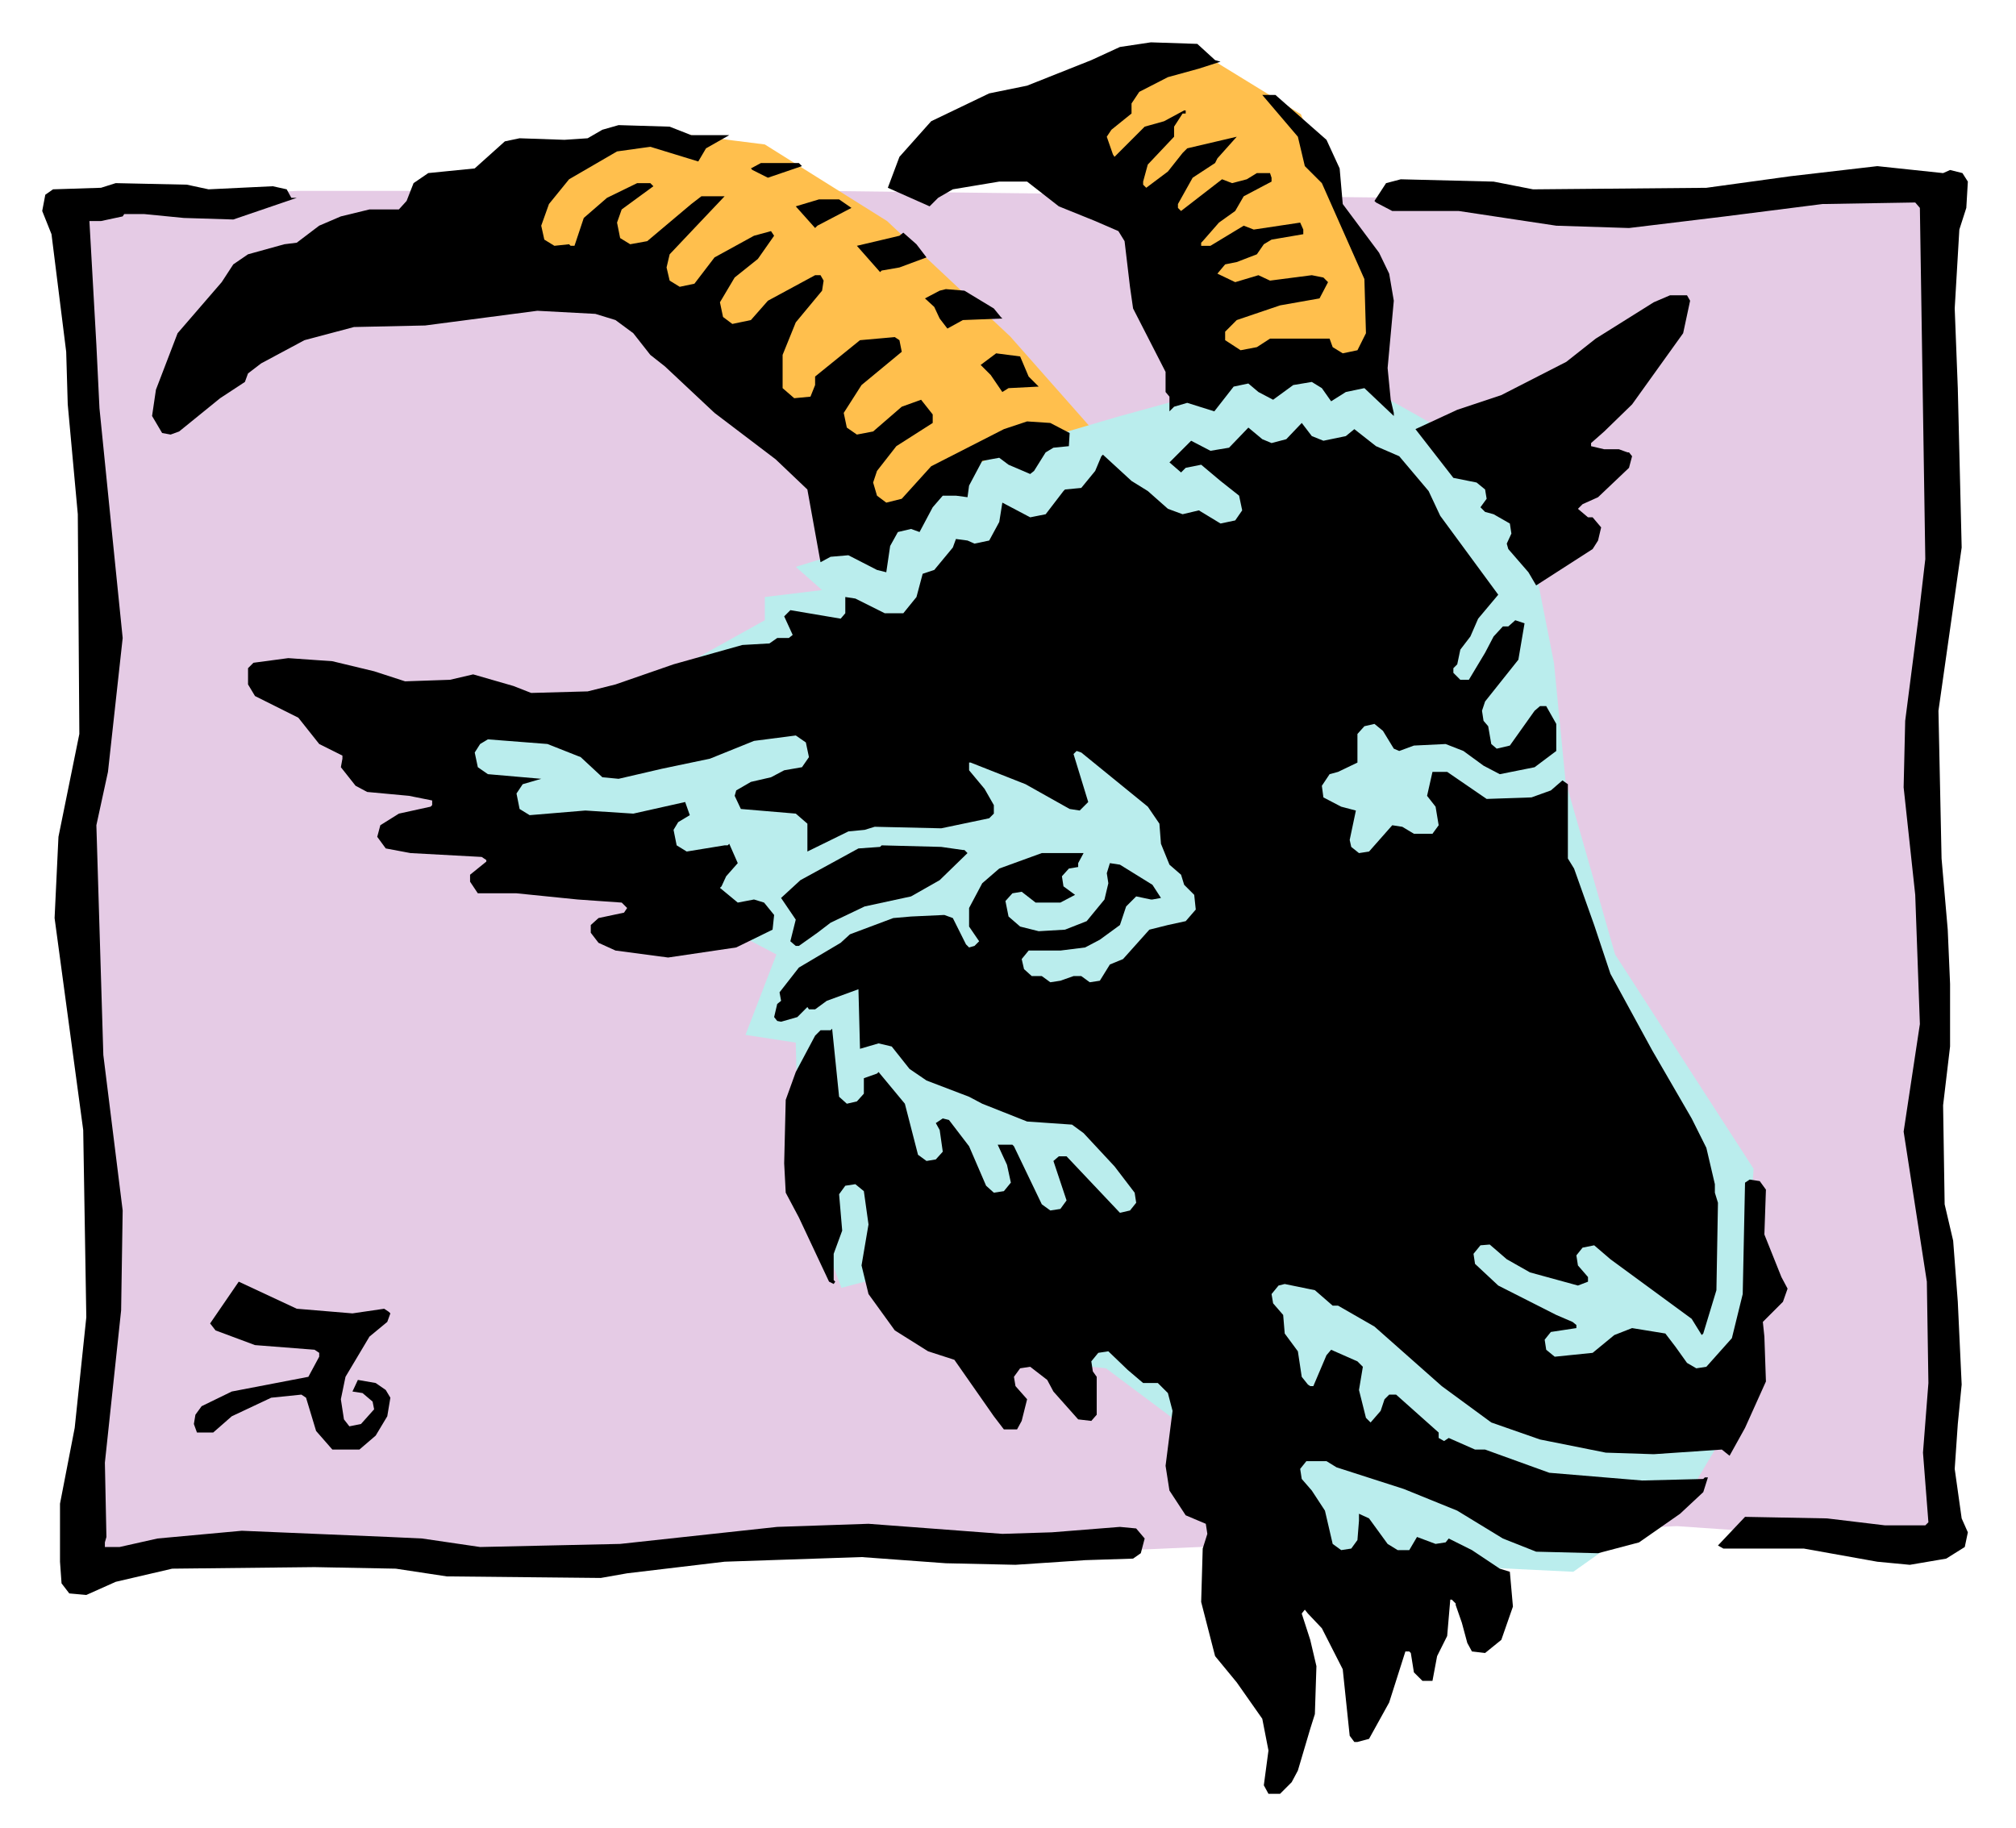
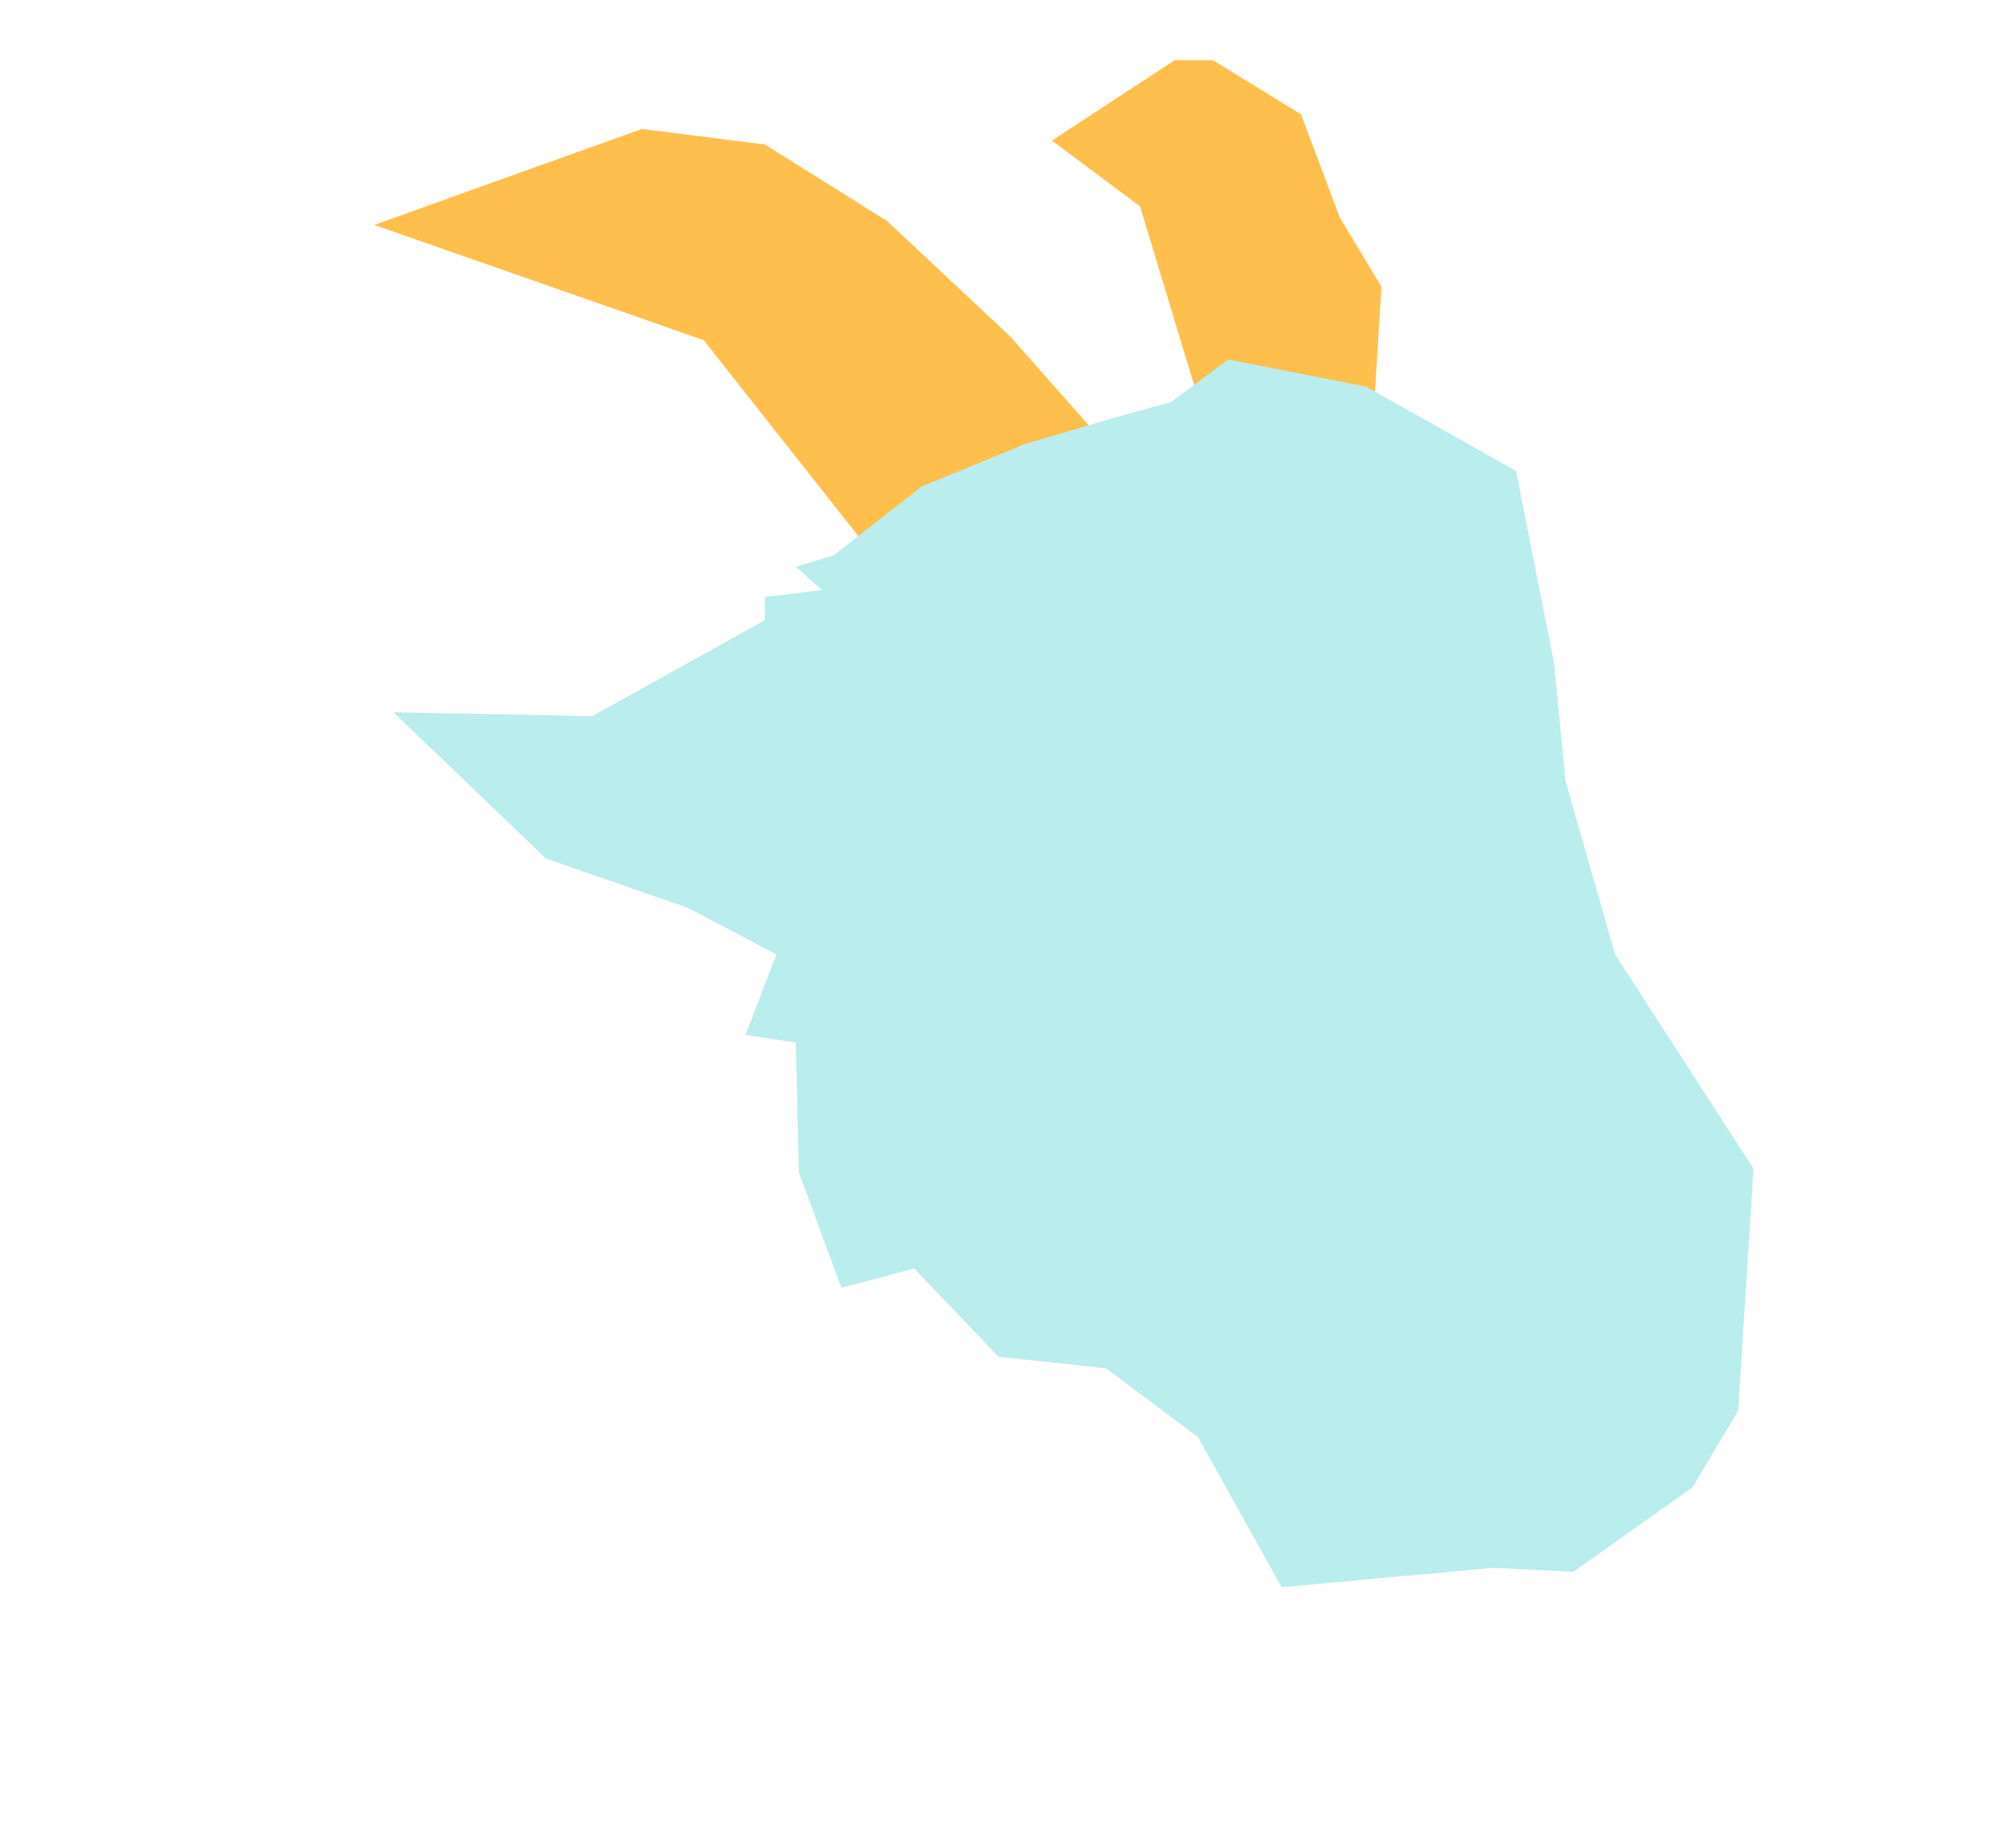
<svg xmlns="http://www.w3.org/2000/svg" width="774" height="702" viewBox="0 0 774 702">
-   <path fill="#E5CBE5" d="M27.199 77.74l87.03-4.454H314.13l250.097 2.971h61.783l120.594-5.942-1.485 136.932-10.098 100.1 10.098 82.572-7.129 42.773 8.614 83.761v76.636L643.83 585.96l-231.088 10.1-135.443-5.941-79.309 11.879-106.039-8.909-57.326 11.881 4.455-94.16-7.426-187.127 7.426-95.943-11.881-150z" />
  <path fill="#FFBF4D" d="M143.635 86.356l102.771-36.834 47.229 5.942 46.929 29.406 47.229 44.258 33.861 38.316 38.315-14.554-22.276-73.662-33.863-25.249 47.227-30.89h14.556l33.862 20.791 14.855 39.506 16.039 26.732-4.457 72.178-177.922 46.932-77.82-98.614-126.535-44.258z" />
  <path fill="#BAEDED" d="M320.07 213.188l-14.554 4.454 10.099 8.912-21.98 2.674v8.91l-66.239 36.832-76.335-1.485 58.513 56.139 54.655 19.008 33.862 17.822-11.882 30.893 19.307 2.97 1.187 49.901 16.338 44.258 27.921-7.428 32.375 33.86 41.286 4.457 35.346 26.437 32.081 57.623 81.089-7.427 30.892 1.485 45.742-32.375 17.527-29.407 5.94-92.968-53.168-82.279-19.015-66.533-4.453-45.445-14.554-73.664-57.622-32.377-52.871-10.397-21.985 16.338-20.492 5.643-35.348 10.396-39.8 16.336-33.862 26.437z" />
-   <path d="M466.507 23.089l2.082.594-8.321 2.673-11.881 3.268-10.991 5.643-2.968 4.455v3.861l-7.727 6.238-1.78 2.674 2.379 6.83.593.893 11.582-11.586 7.427-2.078 7.721-4.16h.595v1.189h-1.187l-3.267 5.049v3.863l-10.102 10.693-1.78 6.534v1.187l1.19 1.19 8.315-6.239 5.644-7.127 1.783-1.783 19.008-4.455-7.426 8.317-.889 1.781-8.614 5.644-5.645 10.098v1.486l1.188 1.188 15.742-12.178 3.863 1.484 5.645-1.484 3.862-2.377h5.048l.59 1.783v1.485l-10.692 5.643-3.267 5.644-6.237 4.455-6.237 7.129-.593.595v1.188h3.565l12.769-7.725 3.861 1.487 17.823-2.674 1.191 2.674v1.783l-12.183 2.078-2.968 1.781-2.67 3.862-7.726 2.972-4.453.891-2.973 3.562 6.831 3.268 8.912-2.672 4.457 2.077 16.039-2.077 4.454.891 1.782 1.781-3.267 6.238-15.145 2.674-16.637 5.643-4.453 4.457v3.267l5.938 3.862 6.241-1.19 5.048-3.267h22.872l1.186 3.267 3.862 2.377 5.644-1.187 3.268-6.536-.598-20.793-16.332-36.832-6.539-6.535-2.67-11.285-13.666-16.041h5.054l19.598 17.229 5.055 10.99 1.186 13.662 13.959 18.715 3.864 8.017 1.78 10.397-2.377 25.842 1.192 12.179 1.185 5.049v1.188l-11.289-10.694-7.129 1.487-5.644 3.564-3.559-5.051-3.863-2.377-7.128 1.19-7.724 5.644-5.644-2.97-3.864-3.268-5.64 1.188-7.426 9.505-10.395-3.267-5.05 1.483-1.782 1.784v-5.644l-1.488-1.781v-7.723l-12.473-24.357-1.191-8.317-2.077-17.525-2.375-3.86-8.91-3.863-13.961-5.642-12.177-9.506h-10.695l-17.822 2.97-5.642 3.268-3.271 3.268-16.039-7.129 4.457-11.881 12.178-13.664 22.277-10.694 14.557-2.97 24.652-9.801 10.987-5.051 11.885-1.781 17.823.594 6.83 6.238zM265.416 51.899h14.555l-8.91 5.051-2.971 5.049-18.416-5.643-12.774 1.782-18.414 10.693-7.722 9.504-2.971 8.316 1.187 5.348 3.862 2.377 5.644-.596.594.596h1.484l3.565-10.693 8.912-7.723 11.584-5.645h5.049l1.187 1.19-12.177 8.91-1.784 5.049 1.19 5.941 3.861 2.375 6.535-1.187 16.93-14.258 3.861-2.97h8.912l-10.693 11.286L257.1 97.642l-1.188 5.05 1.188 5.048 3.861 2.378 5.643-1.187 7.724-10.1 15.147-8.316 6.535-1.782 1.189 1.782-6.238 8.91-8.91 7.129-5.645 9.506 1.188 5.642 3.564 2.674 7.129-1.486 6.535-7.426 18.119-9.801h2.079l1.19 2.077-.595 3.864-10.099 12.176-5.05 12.477v12.771l4.457 3.862 6.235-.594 1.783-4.455v-3.268l17.23-13.959 13.364-1.189 1.783 1.189.892 4.453-15.446 12.774-6.832 10.693 1.187 5.643 3.861 2.674 6.239-1.188 10.991-9.507 7.425-2.671 4.456 5.643v3.268l-13.961 8.91-7.427 9.506-1.484 4.455 1.484 5.048 3.565 2.674 5.942-1.484 11.286-12.477 27.92-14.257 8.914-2.969 8.91.594 7.422 3.861-.293 5.049-5.941.593-2.969 1.784-4.459 7.129-1.484 1.187-8.317-3.564-3.564-2.674-6.535 1.189-5.048 9.504-.597 4.455-4.452-.594h-5.052l-3.86 4.456-5.05 9.505-3.268-1.187-5.05 1.187-2.968 5.348-1.487 10.098-3.565-.891-10.989-5.643-6.83.592-3.864 2.08-5.049-27.92-12.177-11.584-23.466-17.822-19.01-17.822-5.644-4.455-6.535-8.317-6.83-5.05-7.725-2.375-22.275-1.19-43.071 5.645-27.326.593-19.012 5.051-16.632 8.908-5.049 3.864-1.19 3.265-9.504 6.239-15.742 12.773-3.267 1.188-3.268-.594-3.861-6.535 1.486-10.098 8.316-21.684 16.93-19.605 4.455-6.83 5.645-3.863 13.961-3.862 4.752-.592 8.613-6.537 8.316-3.562 10.991-2.674h11.287l2.97-3.268 2.674-6.832 5.645-3.861 17.82-1.781 11.584-10.397 5.643-1.187 17.228.594 8.912-.594 5.643-3.268 6.238-1.783 19.604.594 8.316 3.267z" />
-   <path d="M307.893 63.78l-13.071 4.457-5.939-2.97-.596-.594 3.861-2.08h14.555l1.19 1.187zM748.686 65.267l4.75 1.187 2.08 3.268-.595 10.099-2.673 8.317-1.78 30.297 1.186 30.593 1.485 61.19-8.912 62.672 1.192 56.734 2.372 27.326.895 20.791v24.061l-2.676 22.571.594 38.021 3.267 13.962 1.783 23.465 1.485 31.783-1.485 15.149-1.186 17.226 2.671 19.011 2.377 5.347-1.186 5.642-7.129 4.456-13.961 2.375-12.476-1.187-28.216-5.049h-30.894l-2.082-1.188 10.397-10.992 31.49.596 22.273 2.672h15.446l1.191-1.186-2.08-26.736 2.08-26.729-.596-38.912-8.912-57.623 6.237-41.288-1.784-49.605-4.453-41.287.598-25.545 5.048-39.207 2.671-22.871-2.08-134.852-1.784-2.081-35.637.595-37.429 4.754-36.829 4.455-27.925-.893-37.422-5.642h-25.547l-6.236-3.269-.596-.593 4.457-6.832 5.641-1.484 35.645.891 15.153 2.97 66.53-.593 32.375-4.457 33.27-3.862 25.246 2.674 2.676-1.187zM80.07 72.692l24.653-1.187 5.347 1.187 1.782 3.268h2.08l-24.358 8.316-19.01-.593-15.148-1.487h-7.723l-.593.893-8.317 1.781h-4.455l2.674 47.526 1.187 24.355 5.049 50.199 3.862 38.02-5.645 51.386-4.453 20.495 2.672 88.216 7.426 59.705-.594 38.317-6.238 58.515.593 28.515-.593 2.077v1.783h5.644l14.553-3.267 32.377-2.972 56.435 2.379 12.774.593 22.277 3.267 53.762-1.188 60.297-6.534 35.051-1.19 51.384 3.864 19.008-.594 26.139-2.08 6.24.594 3.266 3.861-1.485 5.644-2.969 2.079-18.417.593-26.733 1.782-26.732-.592-32.375-2.377-52.575 1.782-37.425 4.455-10.1 1.784-59.109-.597-19.604-2.969-31.187-.595-54.655.595-21.681 5.051-11.289 5.047-6.535-.592-2.969-3.864-.594-8.315v-22.276l5.643-29.11 4.455-42.476-1.188-71.879-10.99-81.387 1.484-31.189 8.02-39.504-.592-84.358-3.863-42.177-.594-20.2-5.643-45.146-3.564-8.912 1.187-6.238 2.971-2.079 18.416-.593 5.645-1.784 27.326.594 8.316 1.783zM326.9 79.821l-13.068 6.83-.891.893-7.425-8.316 8.912-2.674h7.72l4.752 3.267zM355.714 98.831l-10.396 3.861-6.832 1.188-.593.596-8.913-10.1 10.1-2.377 6.238-1.484 1.485-1.19 5.049 4.455 3.862 5.051zM381.555 118.435l2.674 3.267.593.594-15.147.594-5.943 3.266-2.968-3.86-2.08-4.455-3.565-3.268 5.645-2.969 2.375-.595 7.129.595 11.287 6.831z" />
-   <path d="M648.882 115.464l-2.673 12.476-19.605 27.327-10.692 10.396-5.051 4.455v1.188l5.051 1.189h5.645l3.265 1.188h.597l1.185 1.484-1.185 4.457-11.886 11.285-5.937 2.674-1.782 1.782 3.863 3.267h1.782l3.266 3.863-1.192 5.049-2.074 3.268-21.686 13.959-2.968-5.049-7.725-8.91-.596-2.079 1.784-3.863-.591-3.861-6.241-3.565-3.265-.89-1.784-1.783 2.377-3.266-.593-3.565-3.269-2.673-8.912-1.782-14.554-18.714 16.039-7.424 16.929-5.645 24.951-12.771 11.29-8.912 22.276-13.959 6.239-2.674h6.533l1.189 2.078zM394.921 144.573l3.862 3.862-11.584.593-2.377 1.487-4.455-6.536-3.86-3.861 5.938-4.455 9.209 1.188 3.267 7.722zM508.089 169.228l8.612-1.784 3.268-2.673 8.32 6.535 8.912 3.861 11.283 13.367 4.459 9.504 22.275 30.297-7.724 9.209-2.969 6.832-3.863 5.049-1.187 5.642-1.485 1.487v1.781l2.672 2.674h3.272l6.237-10.395 3.265-6.238 3.564-3.861h2.08l2.673-2.377 3.561 1.187-2.371 13.961-12.772 16.039-1.189 3.565.59 3.861 1.783 2.08 1.193 6.832 2.075 1.781 5.054-1.187 9.501-13.367 2.081-1.782h2.376l3.859 6.832v10.395l-8.316 6.238-13.364 2.674-6.242-3.268-7.718-5.644-6.833-2.672-12.18.594-5.64 2.078-2.082-.891-4.16-6.83-3.266-2.674-3.863.891-2.67 2.971v10.99l-7.428 3.564-3.264.891-2.97 4.455.591 4.454 6.832 3.566 5.643 1.484-2.378 11.289.597 2.672 2.97 2.377 3.86-.594 8.912-10.099 3.862.593 4.454 2.674h7.128l2.377-3.267-1.186-7.129-3.267-4.159 2.076-9.207h5.644l15.151 10.395 17.226-.595 7.429-2.671 4.452-3.861 2.08 1.484v28.516l2.379 3.861 7.72 21.682 6.239 18.715 16.041 29.404 15.145 26.139 5.644 11.287 3.268 13.961v3.265l1.185 3.864-.59 33.563-5.048 16.633-.595.595-3.864-6.237-31.186-22.873-6.239-5.347-4.454.892-2.378 2.97.596 3.864 3.863 4.455v1.782l-3.863 1.483-18.418-5.049-8.912-5.05-6.533-5.642-3.564.295-2.669 3.269.589 3.86 8.911 8.317 22.276 11.287 6.238 2.675 1.486 1.189v1.186l-9.799 1.486-2.378 2.968.594 3.864 3.267 2.671 14.557-1.483 8.314-6.832 6.831-2.674 12.774 2.079 3.862 5.05 4.453 6.237 3.566 2.08 3.86-.593 9.802-10.992 4.159-16.929.889-42.773 1.784-1.188 3.86.593 2.377 3.27-.594 17.226 6.538 16.338 2.373 4.455-1.782 5.049-7.72 7.723.591 5.644.594 17.226-8.021 17.823-5.938 10.694-2.974-2.377-26.136 1.783-18.414-.597-25.248-5.048-18.711-6.536-19.015-13.96-25.84-22.872-13.961-8.018h-2.078l-6.832-5.941-11.582-2.375-2.379.592-2.675 3.269.597 3.563 3.862 4.455.595 7.129 5.049 6.832 1.484 9.802 2.377 2.972.891.592h1.186l5.048-11.879 1.782-2.08 10.103 4.455 2.08 2.08-1.487 8.909 2.675 10.692 1.781 1.783 3.863-4.455 1.485-4.457 1.782-1.78h2.671l16.336 14.555v2.08l2.082 1.186 1.781-1.186 10.098 4.455h3.864l24.651 8.91 35.646 2.971 23.466-.594.591-.597h1.193l-1.784 5.646-8.913 8.317-15.746 10.989-15.742 4.16-23.76-.595L577 590.712l-17.525-10.693-20.493-8.318-25.843-8.315-3.864-2.375h-7.718l-2.379 2.968.595 3.862 3.862 4.455 5.051 7.723 2.968 12.772 3.267 2.375 3.862-.592 2.377-3.268.593-7.424v-2.675l3.86 1.783 7.129 9.801 3.862 2.375h4.453l2.974-5.047 7.129 2.672 3.861-.595 1.188-1.484 8.91 4.454 10.695 7.13 3.863 1.187 1.184 13.368-4.457 12.772-6.233 5.05-5.052-.595-1.78-3.268-2.08-7.721-2.377-6.832v-.595l-1.486-1.485h-.591l-1.192 13.959-3.86 7.726-1.784 9.503h-3.858l-3.27-3.266-1.187-7.426-.597-.595h-1.485l-6.233 19.603-7.726 13.963-4.453 1.186h-1.191l-1.783-2.377-2.67-25.545-8.018-15.742-5.348-5.644-1.191-1.485-1.186 1.485 3.268 10.101 2.377 10.099-.596 18.414-1.781 5.644-4.752 16.041-2.377 4.455-4.453 4.457H487l-1.782-3.269L487 672.099l-2.377-12.18-9.801-13.959-8.315-10.098-5.347-20.795.593-20.493 1.78-5.643-.59-3.864-7.725-3.265-6.236-9.506-1.488-9.505 2.677-21.09-1.784-6.832-3.862-3.858h-5.643l-5.939-5.051-7.427-7.13-3.862.595-2.672 3.267.59 3.862 1.485 2.078v14.556l-2.075 2.375-5.048-.593-9.506-10.694-2.378-4.455-6.534-5.049-3.862.593-2.379 3.267.596 3.564 4.459 5.048-2.082 8.319-1.78 3.267h-5.052l-3.861-5.05-15.149-21.681-10.097-3.269-12.774-8.02-10.097-13.959-2.674-10.989 2.674-15.743-1.784-12.772-3.267-2.674-3.862.592-2.377 3.268 1.189 13.961-3.267 8.911v10.098l.594.596-.594.891-1.783-.891-11.584-24.653-5.049-9.508-.593-11.287.593-24.355 3.862-10.692 7.425-13.96 2.079-2.081h3.864l.591-.593 2.673 26.138 2.971 2.672 3.861-.89 2.674-2.971v-5.94l5.049-1.783.597-.592 10.096 12.176 5.049 19.606 3.269 2.375 3.563-.595 2.674-2.97-1.187-8.314-1.487-2.675 2.674-1.782 2.377.594 7.724 10.1 6.532 15.146 2.971 2.673 3.861-.591 2.675-3.269-1.487-6.834-3.563-7.722h5.643l.591.597 10.694 22.275 3.271 2.378 3.858-.595 2.377-3.269-5.047-15.147 2.079-1.782h2.968l20.494 21.683 3.861-.89 2.379-2.97-.596-3.864-7.72-10.097-11.883-12.774-4.453-3.265-17.227-1.19-17.23-6.832-5.048-2.672-16.338-6.238-6.534-4.455-6.834-8.613-5.046-1.19-7.129 2.08-.597-22.871-12.178 4.455-4.455 3.268h-2.377l-.593-.893-3.862 3.864-6.236 1.781-1.486-.297-1.188-1.484 1.188-5.051 1.486-1.188-.596-3.265 7.426-9.508 16.041-9.504 3.565-3.266 16.632-6.238 6.832-.594 12.773-.595 3.267 1.189 5.048 10.098 1.191 1.187 2.078-.592 1.782-1.783-3.86-5.644v-7.129l5.048-9.504 6.535-5.643 16.334-5.941h16.041l-2.076 3.861v1.485l-3.565.595-2.676 2.969.596 3.861 4.453 3.268-5.644 2.971h-9.502l-5.348-4.158-3.564.593-2.674 2.971 1.189 5.941 4.455 3.86 7.129 1.783 10.099-.594 8.319-3.269 6.83-8.316 1.485-6.237-.595-3.861 1.19-3.862 3.858.594 12.474 7.723 3.275 5.049-3.275.594h-.589l-5.645-1.186-3.863 3.859-2.377 7.129-7.721 5.643-5.644 2.97-9.506 1.19h-12.177l-2.673 3.267.891 3.862 2.972 2.673h3.858l3.271 2.375 3.858-.593 5.052-1.782h2.969l3.268 2.375 3.861-.593 3.863-6.237 5.049-2.08 10.099-11.287 7.128-1.783 6.831-1.486 3.862-4.453-.596-5.645-3.861-3.861-1.187-3.862-4.454-3.861-3.264-8.02-.599-7.722-4.457-6.535-25.543-20.791-1.78-.596-1.189 1.187 5.641 18.418-3.266 3.266-3.863-.592-16.93-9.506-21.087-8.316h-.593v2.969l5.938 7.129 3.565 6.238v3.268l-1.782 1.783-18.416 3.859-25.544-.594-3.862 1.188-6.237.596-15.743 7.722v-10.693l-4.455-3.861-21.088-1.782-2.377-5.051.594-2.078 5.642-3.267 7.723-1.783 5.051-2.674 6.832-1.188 2.671-3.861-1.186-5.645-3.862-2.671-16.041 2.08-16.93 6.83-18.416 3.861-16.633 3.861-6.238-.593-8.317-7.723-12.771-5.049-22.871-1.783-2.971 1.783-2.08 3.268 1.19 5.642 3.861 2.674 20.494 1.781-7.129 2.08-2.377 3.565 1.188 5.941 3.861 2.375 21.387-1.783 18.416 1.19 19.902-4.456 1.781 5.049-4.455 2.674-1.783 2.969 1.189 5.941 3.862 2.377 14.554-2.377h1.188l.594-.594 3.267 7.426-4.455 5.049-1.781 3.861-.596.594 6.832 5.645 6.237-1.189 3.861 1.189 3.863 4.752-.595 5.644-13.959 6.83-26.139 3.864-20.197-2.674-6.536-2.971-2.97-3.863v-2.969l2.97-2.672 9.801-2.08 1.19-1.783-2.08-2.078-16.93-1.189-23.467-2.376h-14.849l-2.973-4.455v-2.674l6.238-5.048v-.594l-1.781-1.19-27.328-1.484-9.504-1.783-3.268-4.455 1.188-4.455 7.129-4.455 12.179-2.674.594-.594v-1.781l-8.91-1.784-16.041-1.486-4.455-2.375-5.645-7.129.594-3.267v-1.188l-8.91-4.455-8.02-10.1-16.632-8.316-2.674-4.455v-6.238l2.08-2.078 13.365-1.784 16.93 1.188 16.041 3.86 11.881 3.864 17.228-.595 8.91-2.078 15.446 4.455 6.832 2.674 21.683-.596 10.694-2.672 22.275-7.725 26.436-7.425 10.396-.592 2.971-2.08h4.456l1.485-1.19-3.267-7.129 2.377-2.375 19.306 3.268 1.781-2.08v-6.236l3.862.593 11.288 5.643h7.128l5.049-6.236 2.377-8.913 4.455-1.484 7.129-8.613 1.19-3.268 4.452.594 2.675 1.189 5.643-1.189 3.862-7.129 1.187-7.426 10.694 5.643 5.943-1.188 6.83-8.91.593-.594 6.237-.593 5.349-6.535 2.373-5.645.595-.594 10.992 10.1 6.234 3.861 7.725 6.831 5.644 2.079 6.237-1.484 8.321 5.049 5.638-1.188 2.675-3.861-1.184-5.645-7.129-5.642-7.429-6.238-5.942 1.189-1.782 1.781-4.454-3.861 8.318-8.316 7.425 3.861 7.129-1.19 7.421-7.722 5.348 4.455 3.563 1.486 5.644-1.486 5.943-6.236 3.862 5.048 4.454 1.784z" />
-   <path d="M369.675 326.356h.593l1.187 1.188-10.691 10.396-10.991 6.239-17.822 3.859-13.067 6.238-5.052 3.86-7.129 5.052h-1.187l-2.078-1.783 2.078-8.316-5.643-8.318 7.427-6.831 22.274-12.179 8.319-.594.593-.594 22.871.594 8.318 1.189zM135.318 504.276l12.178-1.782 1.781 1.187.596.595-1.189 3.268-6.832 5.644-9.207 15.444-1.784 8.612 1.19 7.726 2.078 2.674 4.455-.891 5.051-5.645-.594-2.972-3.861-3.267-3.862-.593 2.078-4.455 6.833 1.19 3.861 2.67 1.783 2.97-1.189 7.129-4.455 7.427-6.239 5.347h-10.396l-6.237-7.129-3.861-12.774-1.783-1.187-11.584 1.187-15.149 7.129-7.128 6.239h-6.237l-1.187-3.266.592-3.565 2.376-3.269 11.584-5.643 29.407-5.644 4.158-7.724v-1.483l-1.781-1.188-22.871-1.784-15.149-5.643-2.08-2.674 10.99-16.037 22.278 10.395 21.386 1.782z" />
</svg>